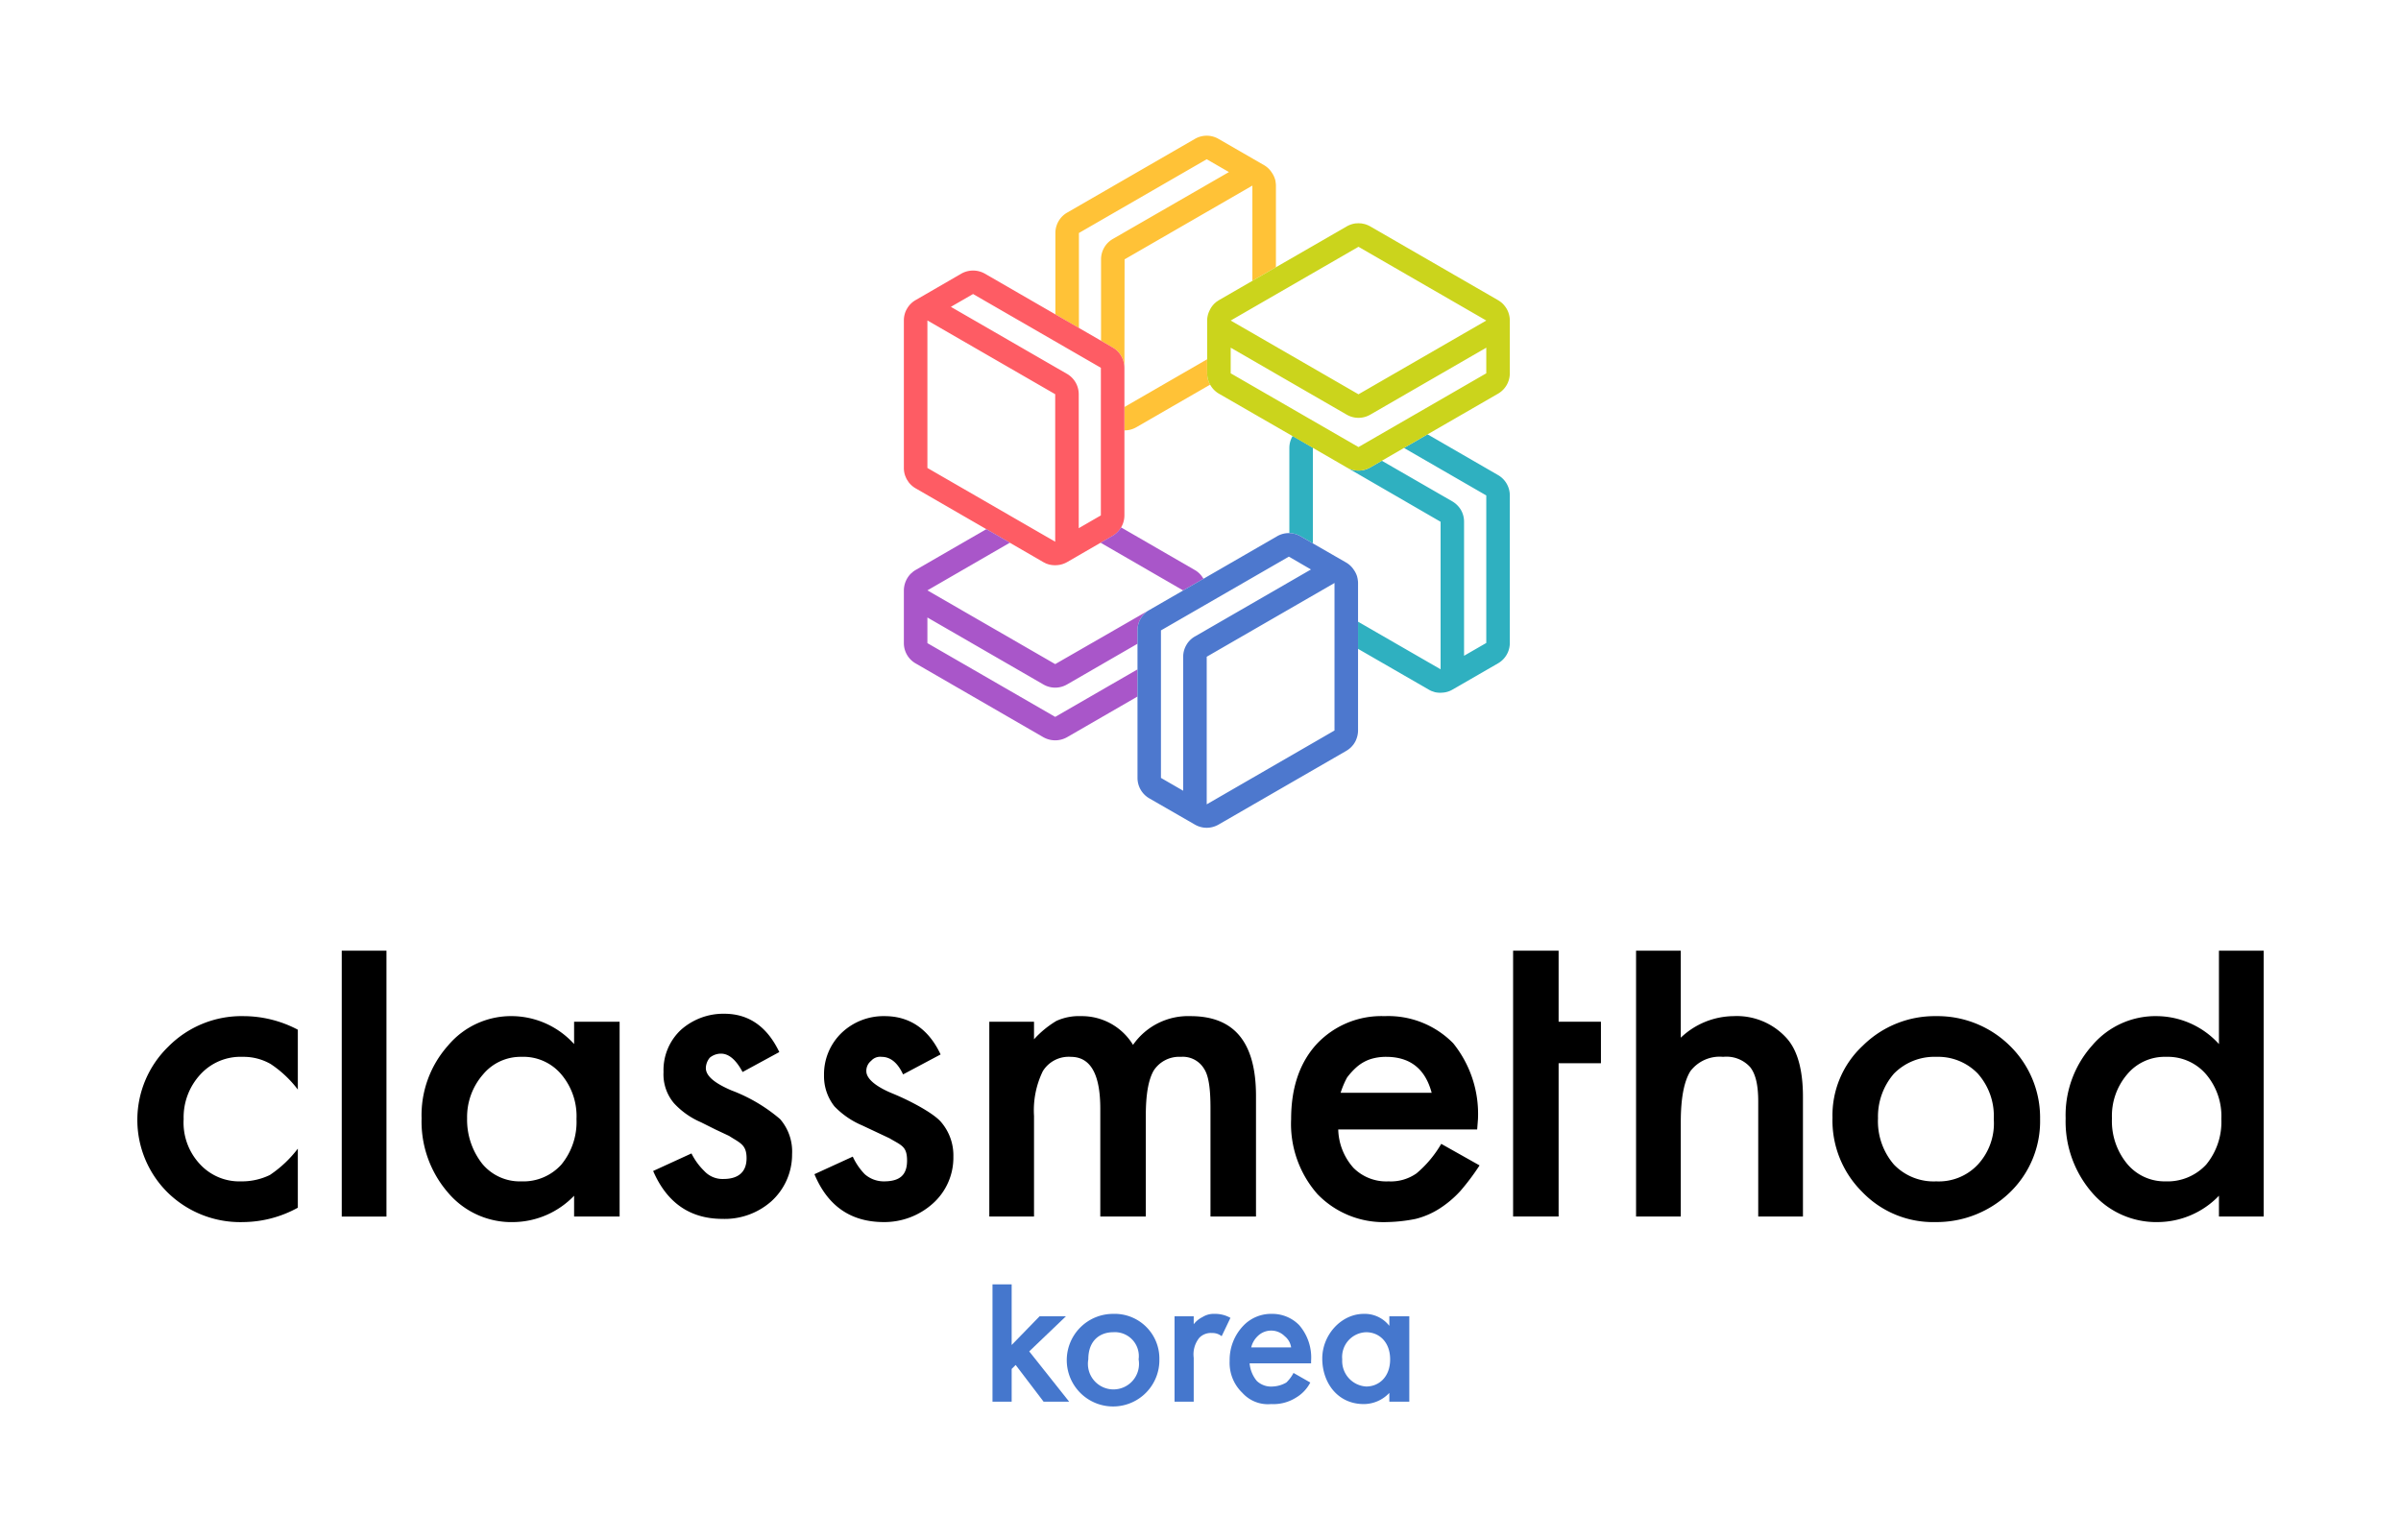
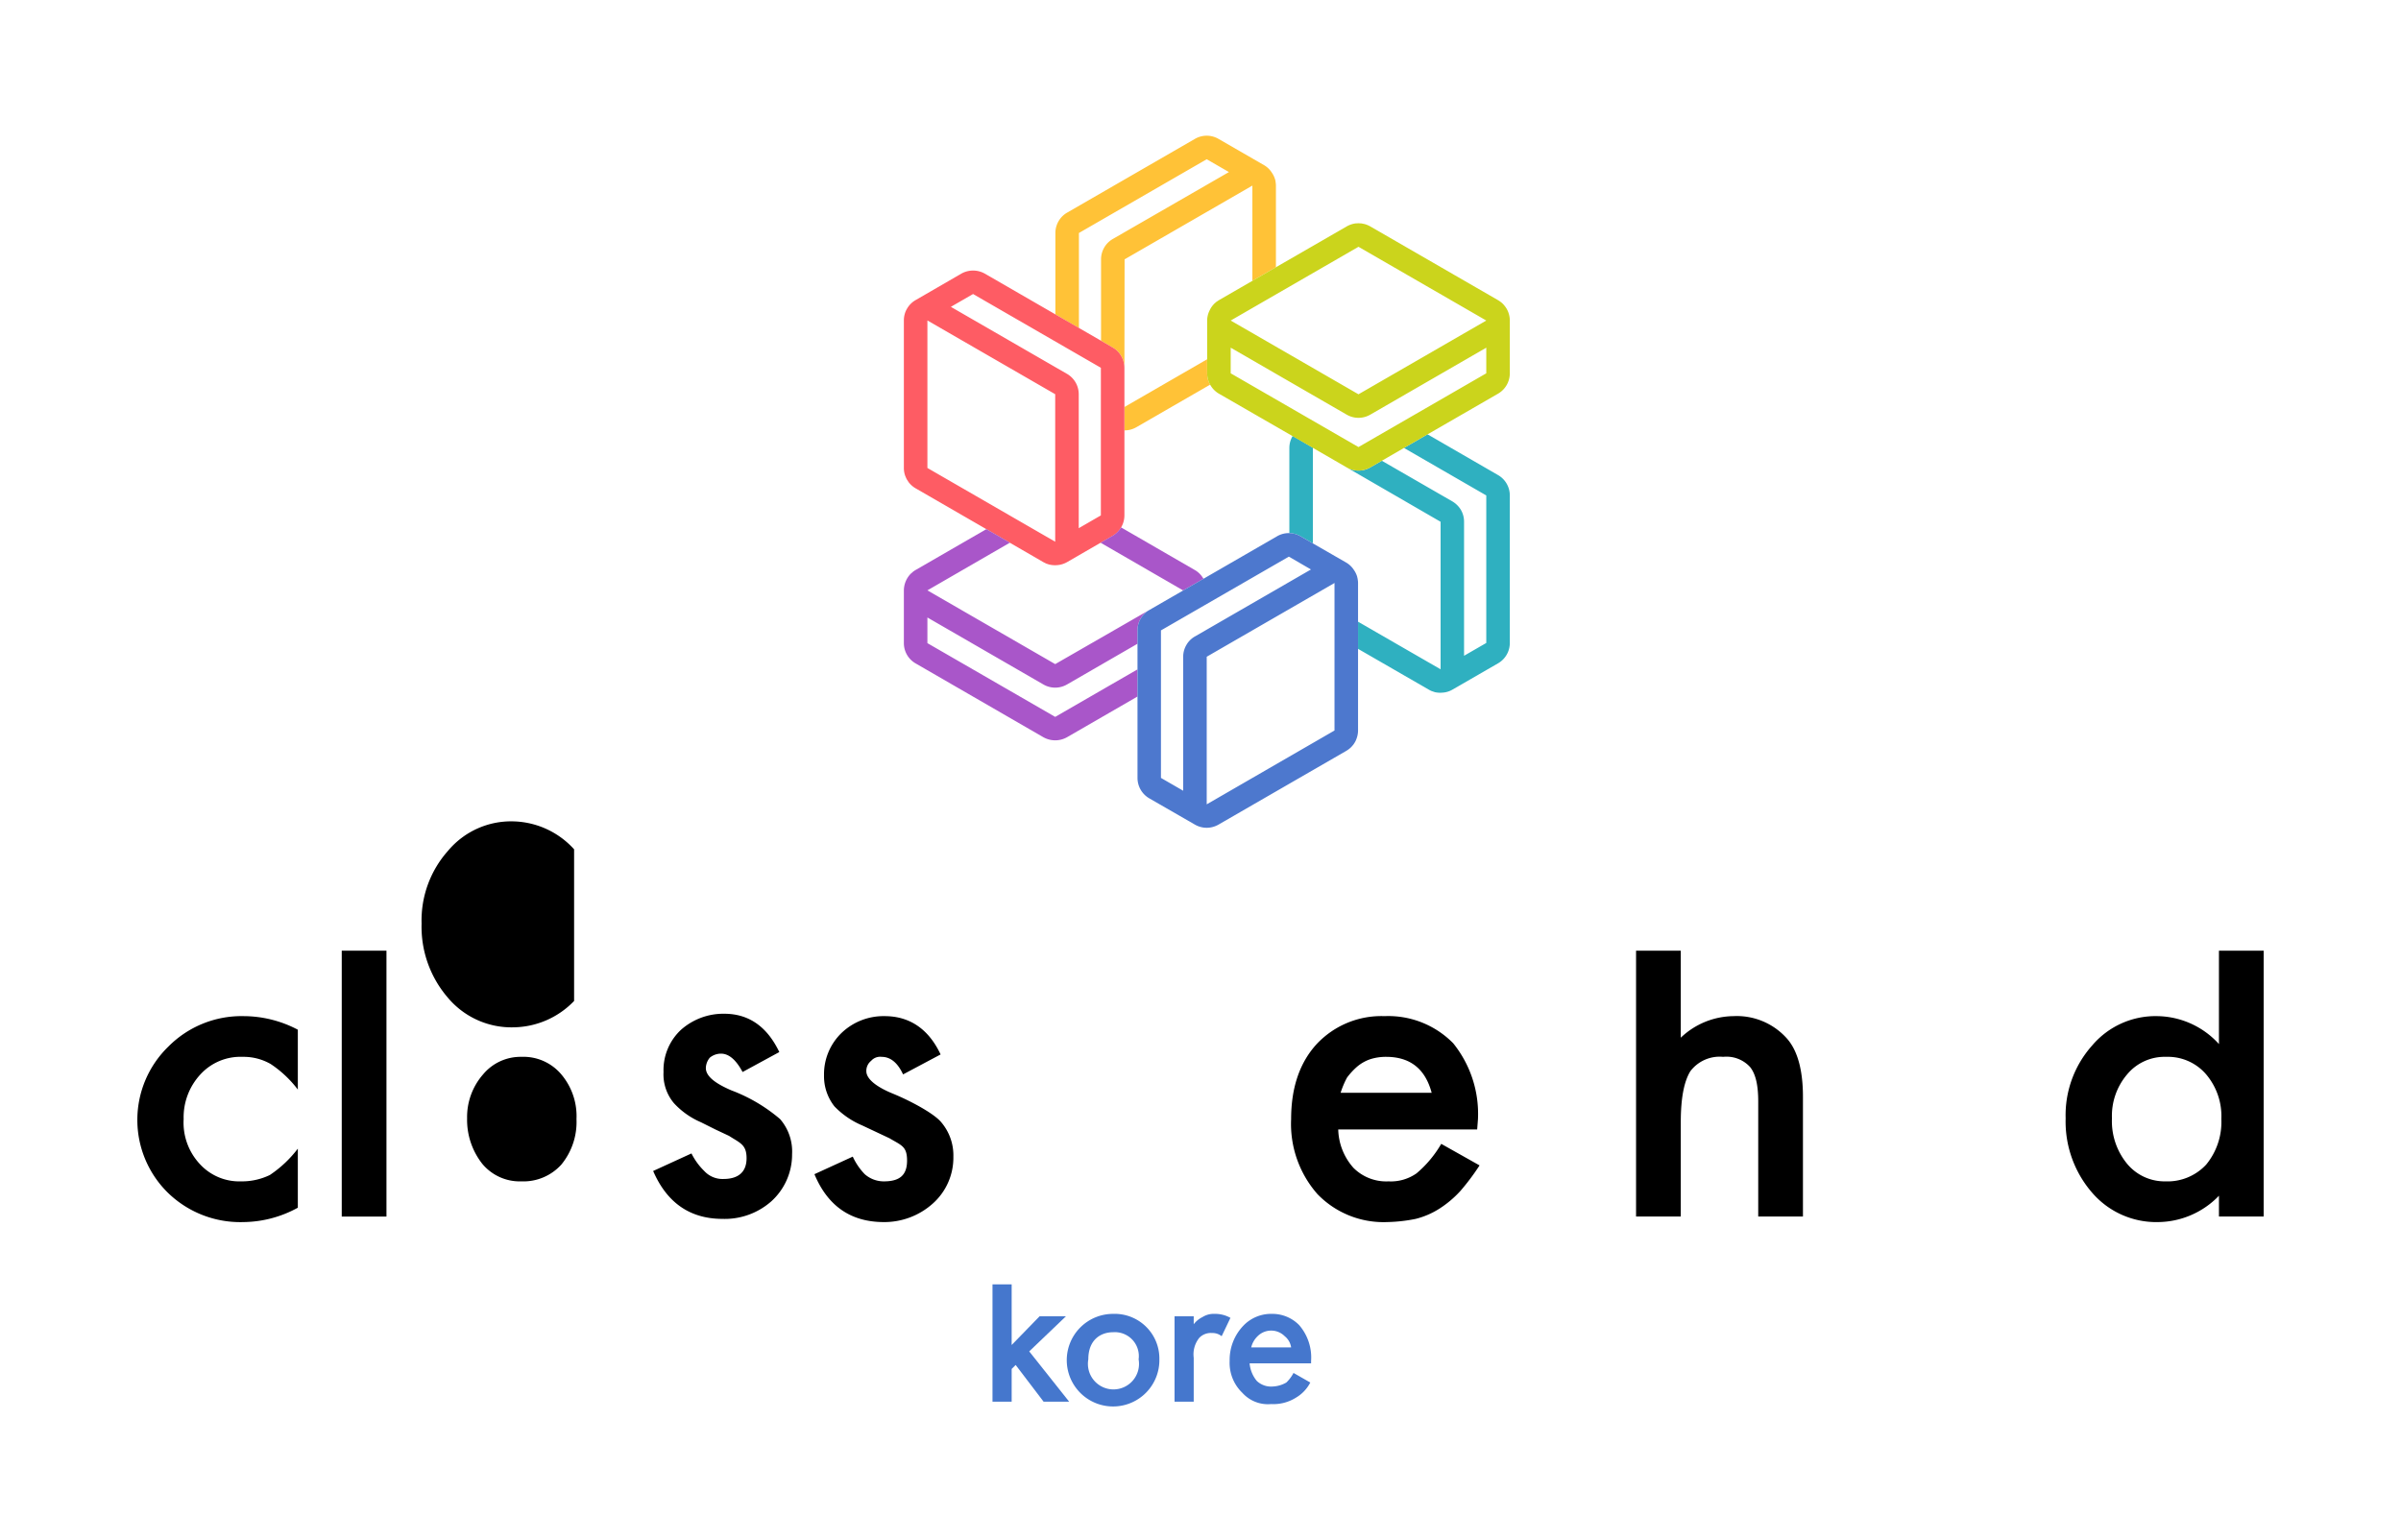
<svg xmlns="http://www.w3.org/2000/svg" xmlns:xlink="http://www.w3.org/1999/xlink" width="300.7" height="192.9" viewBox="0 0 300.7 192.9">
  <defs>
    <style>.a{fill:#ffc237;}.b{fill:#a956c9;}.c{fill:#fe5c64;}.d{fill:#4d78ce;}.e{fill:#2fb0c0;}.f{fill:#cbd41c;}.g{fill:#4577cd;}</style>
    <symbol id="a" viewBox="0 0 689.9 788.2">
      <path class="a" d="M423.3,53.3a21.4,21.4,0,0,0-.6-3.5c-.1,0-.1-.1-.1-.2a26.8,26.8,0,0,0-3.7-7.6,25.9,25.9,0,0,0-8.7-8.4h0l-52-30a26.7,26.7,0,0,0-26.8,0l-145.5,84a26.3,26.3,0,0,0-9.8,9.8,26.9,26.9,0,0,0-3.6,13.4v92.7L199.3,219V110.8l145.5-84,25.3,14.6L237.9,117.6a26.8,26.8,0,0,0-13.4,23.2v92.7l13.2,7.7a25.6,25.6,0,0,1,9.8,9.8,26.8,26.8,0,0,1,3.6,13.3l.2-123.5,145.5-84V165.3l10.9-6.3,15.9-9.2v-93A19.8,19.8,0,0,0,423.3,53.3Z" />
      <path class="a" d="M345.3,254.6,251.1,309v26.6h.2a27.2,27.2,0,0,0,6.9-.9,28,28,0,0,0,6.5-2.7l84-48.5a26.2,26.2,0,0,1-3.4-12.9Z" />
      <polygon class="b" points="423.6 149.8 423.6 149.8 407.7 159 423.6 149.8" />
      <path class="c" d="M251.1,264.3a26.8,26.8,0,0,0-3.6-13.3,25.6,25.6,0,0,0-9.8-9.8l-13.2-7.7L92.2,157.1a27.2,27.2,0,0,0-26.8,0l-52,30.1A26.3,26.3,0,0,0,3.6,197a24.2,24.2,0,0,0-2.7,6.4,26.9,26.9,0,0,0-.9,7v168a27.4,27.4,0,0,0,.9,7,21.9,21.9,0,0,0,1.2,3.3,22,22,0,0,0,1.5,3.1h0l1.9,2.9a27.7,27.7,0,0,0,7.9,6.9l80.5,46.5H94l26.8,15.5h-.1l38.2,22.1,3.2,1.6,3.3,1.1h.2a27.2,27.2,0,0,0,8.5.7,26.8,26.8,0,0,0,11.6-3.4h0l38.2-22.1h.1l13.7-7.9a27.3,27.3,0,0,0,9.6-9.5h0a27.1,27.1,0,0,0,3.8-13.7ZM26.8,378.4v-168l145.5,84v168ZM195.5,281a27.1,27.1,0,0,0-9.8-9.8l-13.2-7.6-119-68.7,25.3-14.6,145.5,84V432.4l-.3.2L199.1,447V294.4A26.9,26.9,0,0,0,195.5,281Z" />
      <polygon class="d" points="120.8 463.5 94 448 93.9 448.1 120.7 463.5 120.8 463.5" />
      <path class="b" d="M341.1,504.6a.3.3,0,0,1-.1-.2,28.6,28.6,0,0,0-4.2-5.5,26.1,26.1,0,0,0-5.6-4.3l-83.9-48.5a27.3,27.3,0,0,1-9.6,9.5L224,463.5h-.1L318,517.9Z" />
      <path class="b" d="M172.3,601.8l-145.5-84,93.9-54.3L93.9,448.1,13.4,494.6a31.3,31.3,0,0,0-3,2l-2.6,2.3c-.1,0-.1.1-.2.2A27.6,27.6,0,0,0,0,517.8H0v60.1A26.6,26.6,0,0,0,13.4,601l145.5,84.1a27.4,27.4,0,0,0,26.8,0L266,638.7V607.8l-93.7,54.1-145.5-84V548.7L158.9,625a26.7,26.7,0,0,0,13.4,3.6,27,27,0,0,0,13.4-3.6L266,578.6V563.4a25.9,25.9,0,0,1,3.6-13.4,26.3,26.3,0,0,1,9.8-9.8Z" />
      <path class="c" d="M279.4,540.2" />
      <path class="c" d="M341.1,504.6h0" />
      <path class="e" d="M442.5,342.1v.2a25.6,25.6,0,0,0-2.7,6.4,27.4,27.4,0,0,0-.9,7v96.9a26.6,26.6,0,0,1,12.8,3.6l13.9,8h.1V355.7h0Z" />
      <path class="e" d="M689.9,409.7a26.8,26.8,0,0,0-13.4-23.2l-80.3-46.4L577.4,351l-8,4.6,93.7,54.1v168l-25.3,14.6V439.7a26.8,26.8,0,0,0-3.5-13.4,27.9,27.9,0,0,0-9.8-9.8l-80.3-46.3L531,377.8a26.7,26.7,0,0,1-26.8,0l106.9,61.9v168h0l-94-54.2v30.9l80.6,46.5a31.8,31.8,0,0,0,3.2,1.6l3.3,1.1c.1,0,.2,0,.2.1a27.1,27.1,0,0,0,8.5.6,25.5,25.5,0,0,0,11.6-3.4h0l52-30a26.8,26.8,0,0,0,13.4-23.2Z" />
      <polygon class="e" points="611.1 607.7 611.1 523.7 611.1 607.7 611.1 607.7" />
      <polyline class="e" points="465.6 418.8 465.6 355.5 442.5 342.1" />
      <path class="f" d="M689.9,270.6V210.5a26.9,26.9,0,0,0-3.6-13.4,32,32,0,0,0-4.2-5.5,29.7,29.7,0,0,0-5.6-4.3L531,103.3a28,28,0,0,0-6.5-2.7l-3.4-.7-3.5-.2h0l-3.5.2a27.8,27.8,0,0,0-9.9,3.4l-80.6,46.5h0L407.7,159l-49,28.3-3,2-2.6,2.3c0,.1-.1.1-.1.2a24.2,24.2,0,0,0-4.8,7,26,26,0,0,0-2.9,11.7h0v60.1a26.2,26.2,0,0,0,3.4,12.9,26.7,26.7,0,0,0,10,10.3l83.8,48.3h0l61.7,35.7a26.7,26.7,0,0,0,26.8,0l13.2-7.6h0l25.2-14.6h0l8-4.6,99.1-57.2A26.9,26.9,0,0,0,689.9,270.6Zm-26.8,0-145.5,84-145.5-84V241.4l132.1,76.3a26.7,26.7,0,0,0,26.8,0l132.1-76.3ZM517.6,294.5l-145.5-84,145.5-84,145.5,84Z" />
      <path class="d" d="M517.1,509.4a19.8,19.8,0,0,0-.3-3.5,21.7,21.7,0,0,0-.7-3.5v-.2a26.8,26.8,0,0,0-3.7-7.6,25.9,25.9,0,0,0-8.7-8.4h0l-52.1-30a26.6,26.6,0,0,0-12.8-3.6h-.1a26.4,26.4,0,0,0-13.8,3.6l-83.8,48.4h0l-61.7,35.6a26.3,26.3,0,0,0-9.8,9.8,25.9,25.9,0,0,0-3.6,13.4v168a26.9,26.9,0,0,0,13.3,23.2l52.1,30a26.7,26.7,0,0,0,13.4,3.6,25.9,25.9,0,0,0,6.8-.9,27,27,0,0,0,6.6-2.7l145.5-84a28.8,28.8,0,0,0,5.6-4.3c.8-.8,1.5-1.7,2.3-2.6a29,29,0,0,0,1.9-2.9h0a17.7,17.7,0,0,0,1.5-3.1,27.5,27.5,0,0,0,2.1-10.3ZM321.6,580.1a26.8,26.8,0,0,0-3.6,13.3V746l-25.3-14.6v-168l145.6-84,.4.2L463.5,494,331.4,570.3A25.6,25.6,0,0,0,321.6,580.1Zm168.7,97.3L344.8,761.5V593.4l145.5-84Z" />
    </symbol>
  </defs>
  <use width="689.9" height="788.23" transform="translate(113.2 17) scale(0.11)" xlink:href="#a" />
  <path d="M37.3,129v7.5a13.9,13.9,0,0,0-3.4-3.2,6.8,6.8,0,0,0-3.5-.9,6.8,6.8,0,0,0-5.3,2.2,7.9,7.9,0,0,0-2.1,5.6,7.6,7.6,0,0,0,2,5.6,6.7,6.7,0,0,0,5.2,2.2,8,8,0,0,0,3.6-.8,14.6,14.6,0,0,0,3.5-3.3v7.4a14.4,14.4,0,0,1-6.8,1.8,13,13,0,0,1-9.5-3.7,12.8,12.8,0,0,1,.1-18.3,12.9,12.9,0,0,1,9.4-3.8,14.6,14.6,0,0,1,6.8,1.7" />
  <rect x="42.8" y="119.1" width="5.6" height="33.31" />
-   <path d="M71.9,128h5.7v24.4H71.9v-2.6a10.7,10.7,0,0,1-7.5,3.3,10.4,10.4,0,0,1-8.3-3.7,13.6,13.6,0,0,1-3.3-9.3,13.1,13.1,0,0,1,3.3-9.1,10.3,10.3,0,0,1,8.2-3.7,10.6,10.6,0,0,1,7.6,3.5ZM58.5,140.1a8.9,8.9,0,0,0,1.9,5.7,6.1,6.1,0,0,0,4.9,2.2,6.4,6.4,0,0,0,5-2.1,8.4,8.4,0,0,0,1.9-5.7,8.1,8.1,0,0,0-1.9-5.6,6.2,6.2,0,0,0-5-2.2,6.1,6.1,0,0,0-4.8,2.2,8.1,8.1,0,0,0-2,5.5" />
+   <path d="M71.9,128h5.7H71.9v-2.6a10.7,10.7,0,0,1-7.5,3.3,10.4,10.4,0,0,1-8.3-3.7,13.6,13.6,0,0,1-3.3-9.3,13.1,13.1,0,0,1,3.3-9.1,10.3,10.3,0,0,1,8.2-3.7,10.6,10.6,0,0,1,7.6,3.5ZM58.5,140.1a8.9,8.9,0,0,0,1.9,5.7,6.1,6.1,0,0,0,4.9,2.2,6.4,6.4,0,0,0,5-2.1,8.4,8.4,0,0,0,1.9-5.7,8.1,8.1,0,0,0-1.9-5.6,6.2,6.2,0,0,0-5-2.2,6.1,6.1,0,0,0-4.8,2.2,8.1,8.1,0,0,0-2,5.5" />
  <path d="M97.6,131.8,93,134.3c-.8-1.5-1.7-2.3-2.7-2.3a2.2,2.2,0,0,0-1.4.5,2.1,2.1,0,0,0-.5,1.3c0,1,1.1,1.9,3.2,2.8a20.5,20.5,0,0,1,6.1,3.6,6.2,6.2,0,0,1,1.5,4.4,7.9,7.9,0,0,1-2.6,5.9,8.8,8.8,0,0,1-6.1,2.2q-6.1,0-8.7-6l4.8-2.2a8.1,8.1,0,0,0,1.6,2.2,3.1,3.1,0,0,0,2.4,1c1.9,0,2.9-.9,2.9-2.6s-.8-1.9-2.2-2.8l-1.7-.8-1.8-.9a9.9,9.9,0,0,1-3.4-2.4,5.6,5.6,0,0,1-1.3-3.9,6.9,6.9,0,0,1,2.2-5.3,8,8,0,0,1,5.4-2q4.6,0,6.9,4.8" />
  <path d="M117.8,132.1l-4.7,2.5c-.7-1.5-1.6-2.2-2.7-2.2a1.5,1.5,0,0,0-1.3.5,1.6,1.6,0,0,0-.6,1.3c0,.9,1.1,1.9,3.3,2.8s5,2.4,6,3.5a6.4,6.4,0,0,1,1.6,4.4,7.7,7.7,0,0,1-2.6,5.9,9.1,9.1,0,0,1-6.1,2.3q-6.2,0-8.7-6l4.8-2.2a7.9,7.9,0,0,0,1.5,2.2,3.6,3.6,0,0,0,2.4.9c2,0,2.9-.8,2.9-2.6s-.7-1.9-2.2-2.8l-1.7-.8L108,141a10.5,10.5,0,0,1-3.5-2.4,6.1,6.1,0,0,1-1.3-3.9,7.2,7.2,0,0,1,2.2-5.3,7.6,7.6,0,0,1,5.4-2.1c3.1,0,5.5,1.6,7,4.8" />
-   <path d="M123.9,128h5.6v2.2a12.3,12.3,0,0,1,2.8-2.3,6.8,6.8,0,0,1,3.1-.6,7.5,7.5,0,0,1,6.5,3.6,8.4,8.4,0,0,1,7.2-3.6c5.5,0,8.2,3.3,8.2,10v15.1h-5.7V138.8c0-2.3-.2-4-.8-4.9a3.1,3.1,0,0,0-2.9-1.5,3.8,3.8,0,0,0-3.4,1.7c-.7,1.2-1,3.1-1,5.7v12.6h-5.7V138.9c0-4.3-1.2-6.5-3.7-6.5a3.8,3.8,0,0,0-3.5,1.8,11.2,11.2,0,0,0-1.1,5.6v12.6h-5.6Z" />
  <path d="M185,141.5H167.6a7.5,7.5,0,0,0,1.9,4.8,5.8,5.8,0,0,0,4.4,1.7,5.6,5.6,0,0,0,3.5-1,14,14,0,0,0,3.1-3.7l4.8,2.7a29.6,29.6,0,0,1-2.4,3.2,13.2,13.2,0,0,1-2.6,2.2,10.1,10.1,0,0,1-3,1.3,19.8,19.8,0,0,1-3.6.4,11.5,11.5,0,0,1-8.7-3.5,13.3,13.3,0,0,1-3.3-9.4c0-3.8,1-7,3.2-9.4a11.1,11.1,0,0,1,8.5-3.5,11.4,11.4,0,0,1,8.6,3.4,14.1,14.1,0,0,1,3.1,9.5Zm-5.7-4.6q-1.2-4.5-5.7-4.5a6.4,6.4,0,0,0-2,.3,5.1,5.1,0,0,0-1.6.9,8.6,8.6,0,0,0-1.3,1.4,10.8,10.8,0,0,0-.8,1.9Z" />
-   <polygon points="195.2 133.2 195.2 152.4 189.5 152.4 189.5 133.2 189.5 128 189.5 119.1 195.2 119.1 195.2 128 200.5 128 200.5 133.2 195.2 133.2" />
  <path d="M204.9,119.1h5.6V130a9.7,9.7,0,0,1,6.6-2.7,8.4,8.4,0,0,1,6.6,2.7c1.4,1.5,2.1,4,2.1,7.4v15h-5.6V138c0-2-.3-3.4-1-4.3a4,4,0,0,0-3.4-1.3,4.6,4.6,0,0,0-4.1,1.8c-.8,1.3-1.2,3.4-1.2,6.4v11.8h-5.6Z" />
-   <path d="M229.5,140a11.9,11.9,0,0,1,3.8-9,12.8,12.8,0,0,1,9.2-3.7,12.9,12.9,0,0,1,9.2,3.7,12.6,12.6,0,0,1,3.8,9.2,12.4,12.4,0,0,1-3.8,9.2,13.2,13.2,0,0,1-9.3,3.7,12.3,12.3,0,0,1-9.2-3.8,12.6,12.6,0,0,1-3.7-9.3m5.7.1a8.3,8.3,0,0,0,2,5.8,6.9,6.9,0,0,0,5.3,2.1,6.7,6.7,0,0,0,5.2-2.1,7.6,7.6,0,0,0,2-5.7,8,8,0,0,0-2-5.7,6.9,6.9,0,0,0-5.2-2.1,7.1,7.1,0,0,0-5.3,2.1,8.2,8.2,0,0,0-2,5.6" />
  <path d="M277.9,119.1h5.6v33.3h-5.6v-2.6a10.7,10.7,0,0,1-7.6,3.3,10.6,10.6,0,0,1-8.3-3.7,13.6,13.6,0,0,1-3.3-9.3A13.1,13.1,0,0,1,262,131a10.4,10.4,0,0,1,8.2-3.7,10.6,10.6,0,0,1,7.7,3.5Zm-13.4,21a8.4,8.4,0,0,0,1.9,5.7,6.1,6.1,0,0,0,4.8,2.2,6.6,6.6,0,0,0,5.1-2.1,8.4,8.4,0,0,0,1.9-5.7,8.1,8.1,0,0,0-1.9-5.6,6.3,6.3,0,0,0-5-2.2,6.1,6.1,0,0,0-4.9,2.2,8,8,0,0,0-1.9,5.5" />
  <path class="g" d="M126.7,160.9v7.6l3.5-3.6h3.3l-4.6,4.4,5,6.3h-3.2l-3.5-4.6-.5.5v4.1h-2.4V160.9Z" />
  <path class="g" d="M145.2,170.3a5.8,5.8,0,1,1-5.8-5.7A5.6,5.6,0,0,1,145.2,170.3Zm-2.6,0a3,3,0,0,0-3.2-3.4c-1.5,0-3.1.9-3.1,3.4a3.2,3.2,0,1,0,6.3,0Z" />
  <path class="g" d="M147.1,164.9h2.4v1a3.1,3.1,0,0,1,1.1-.9,2.6,2.6,0,0,1,1.5-.4,3.9,3.9,0,0,1,2,.5l-1.1,2.3a1.8,1.8,0,0,0-1.2-.4,2,2,0,0,0-1.6.6,3.3,3.3,0,0,0-.7,2.5v5.5h-2.4Z" />
  <path class="g" d="M164.1,173.2a4.7,4.7,0,0,1-1.8,1.9,5.3,5.3,0,0,1-3.1.8,4.3,4.3,0,0,1-3.6-1.4,5.2,5.2,0,0,1-1.6-4,6.2,6.2,0,0,1,1.7-4.4,4.8,4.8,0,0,1,3.6-1.5,4.7,4.7,0,0,1,3.4,1.4,6.2,6.2,0,0,1,1.5,4.5v.3h-7.7a4,4,0,0,0,.9,2.2,2.6,2.6,0,0,0,2,.7,3.7,3.7,0,0,0,1.7-.5,4.7,4.7,0,0,0,.9-1.2Zm-2.4-4.4a2.2,2.2,0,0,0-.8-1.4,2.4,2.4,0,0,0-3.4,0,2.9,2.9,0,0,0-.8,1.4Z" />
-   <path class="g" d="M174,164.9h2.5v10.7H174v-1.1a4.4,4.4,0,0,1-3.2,1.4c-3.3,0-5.2-2.7-5.2-5.7s2.4-5.6,5.2-5.6a3.9,3.9,0,0,1,3.2,1.5Zm-5.9,5.4a3.2,3.2,0,0,0,3,3.4c1.6,0,3-1.2,3-3.4s-1.4-3.4-3-3.4A3.1,3.1,0,0,0,168.1,170.3Z" />
</svg>